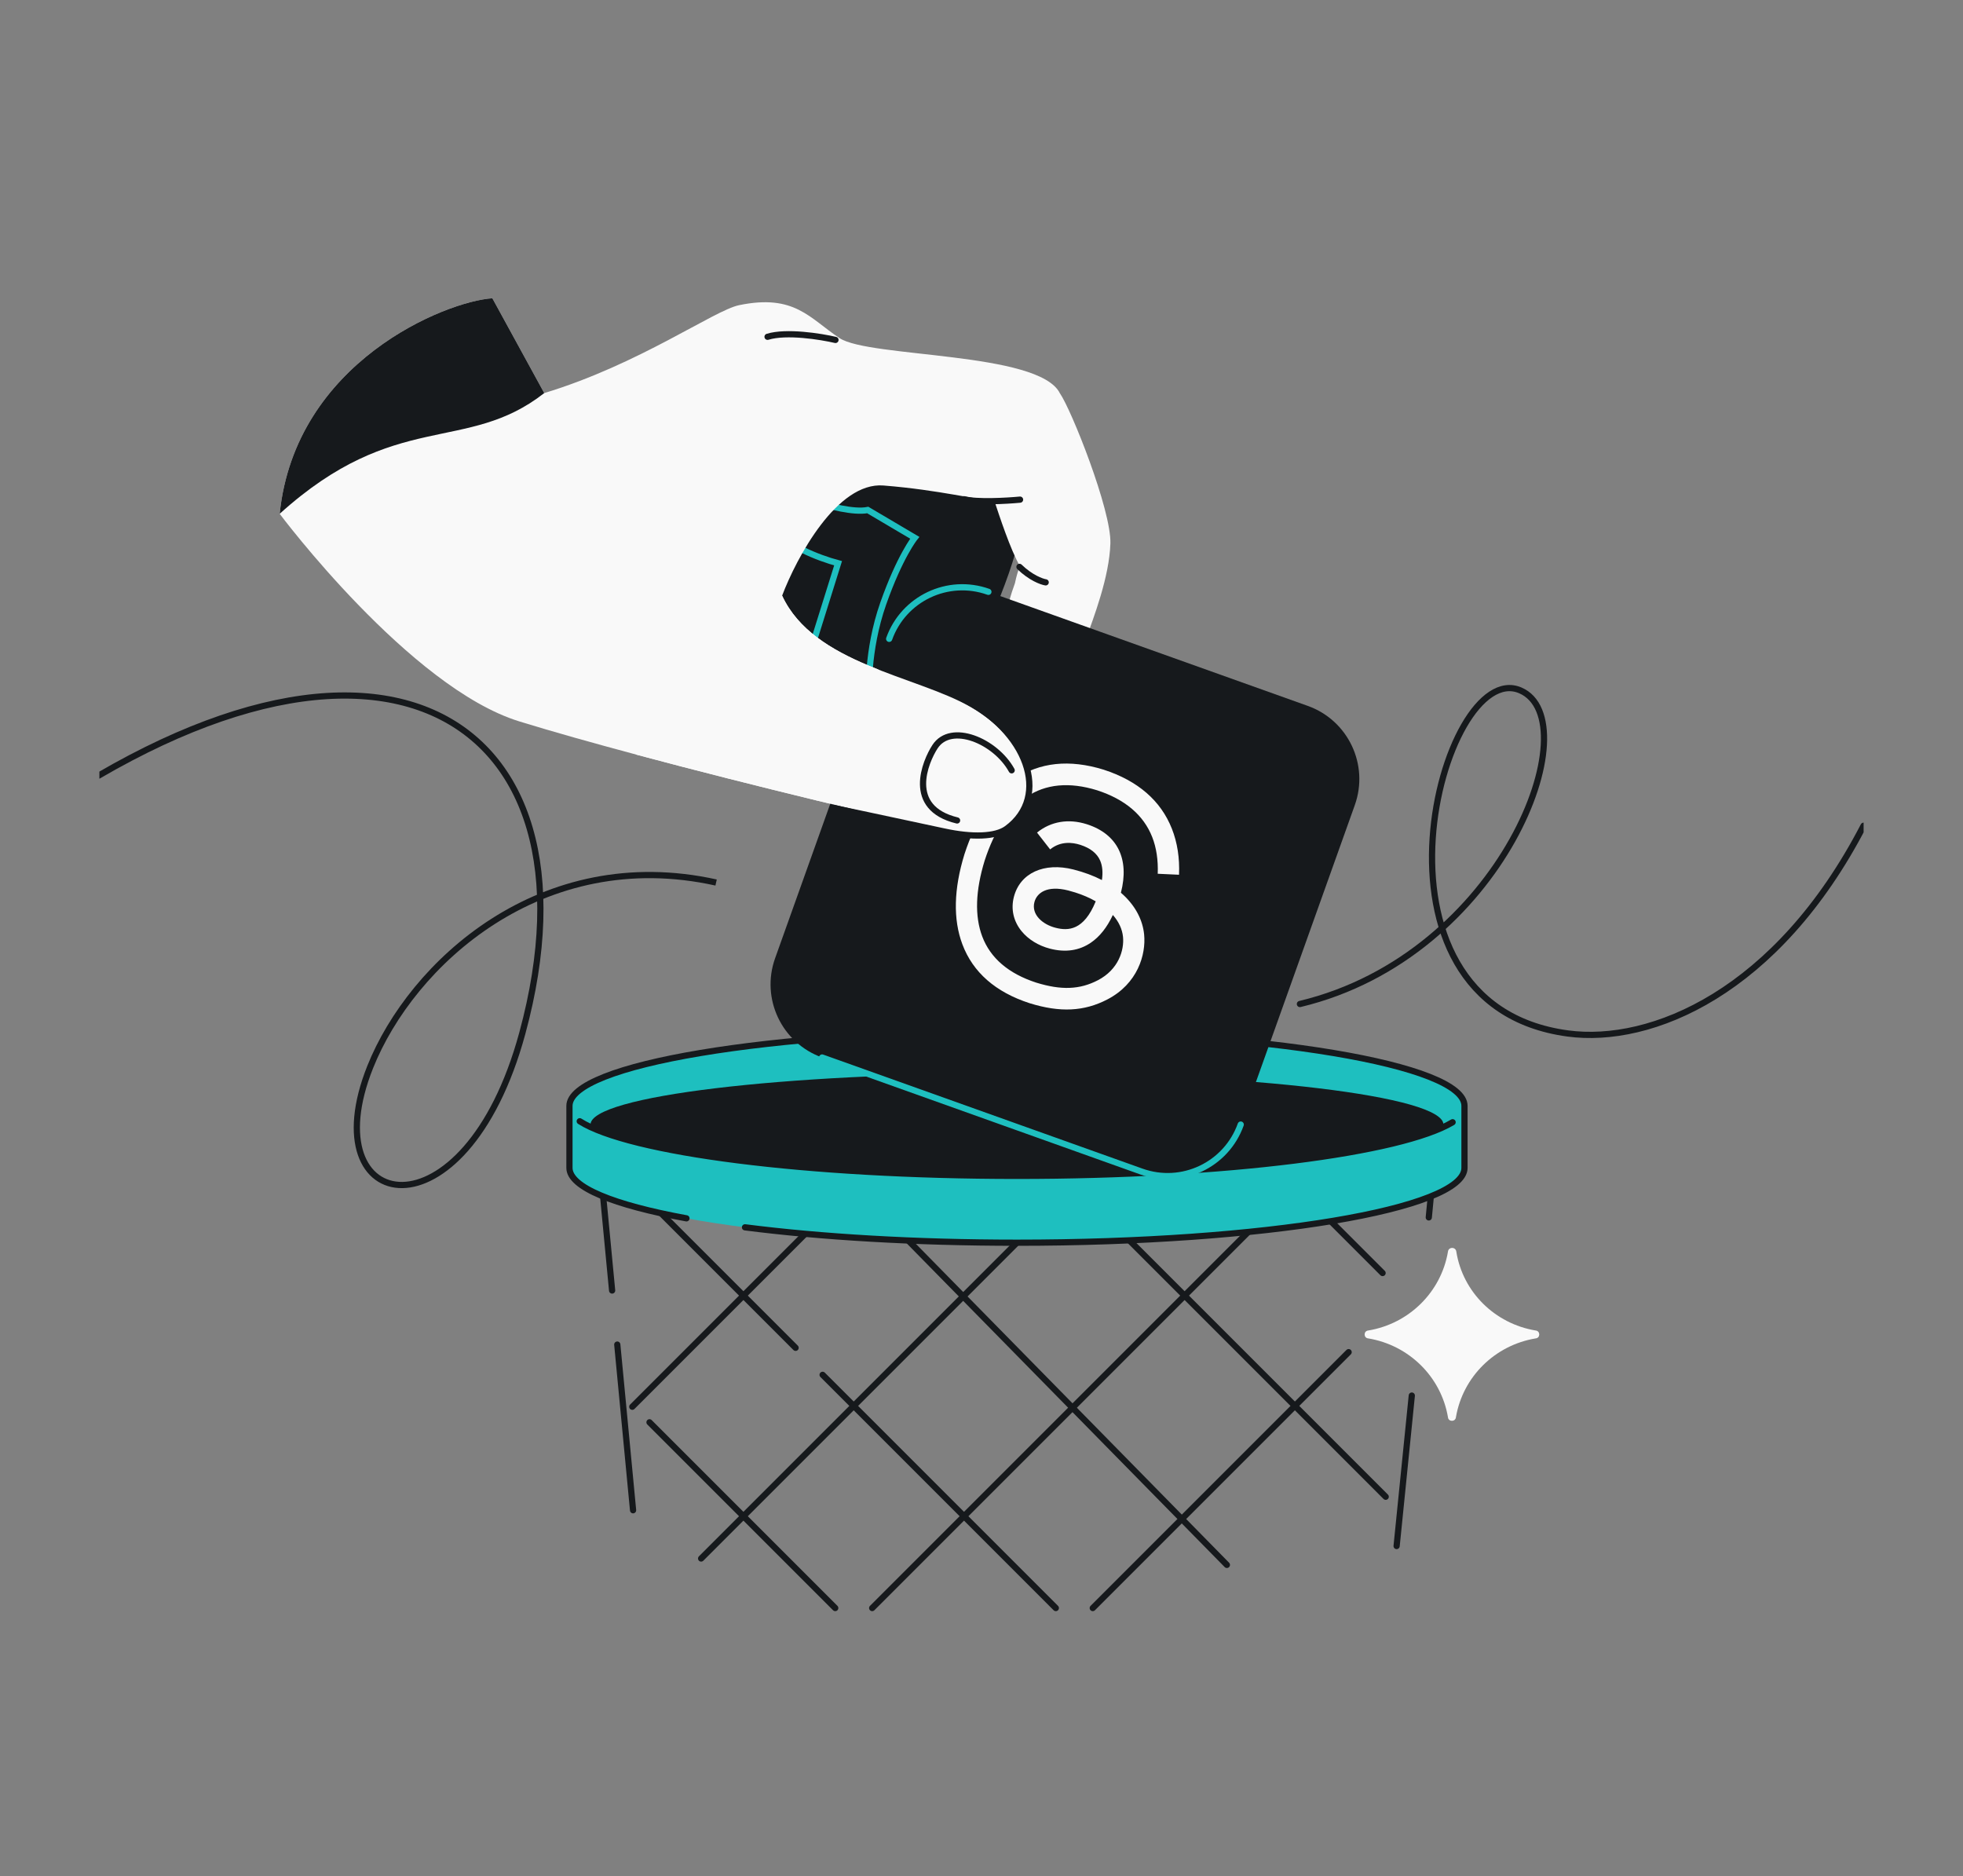
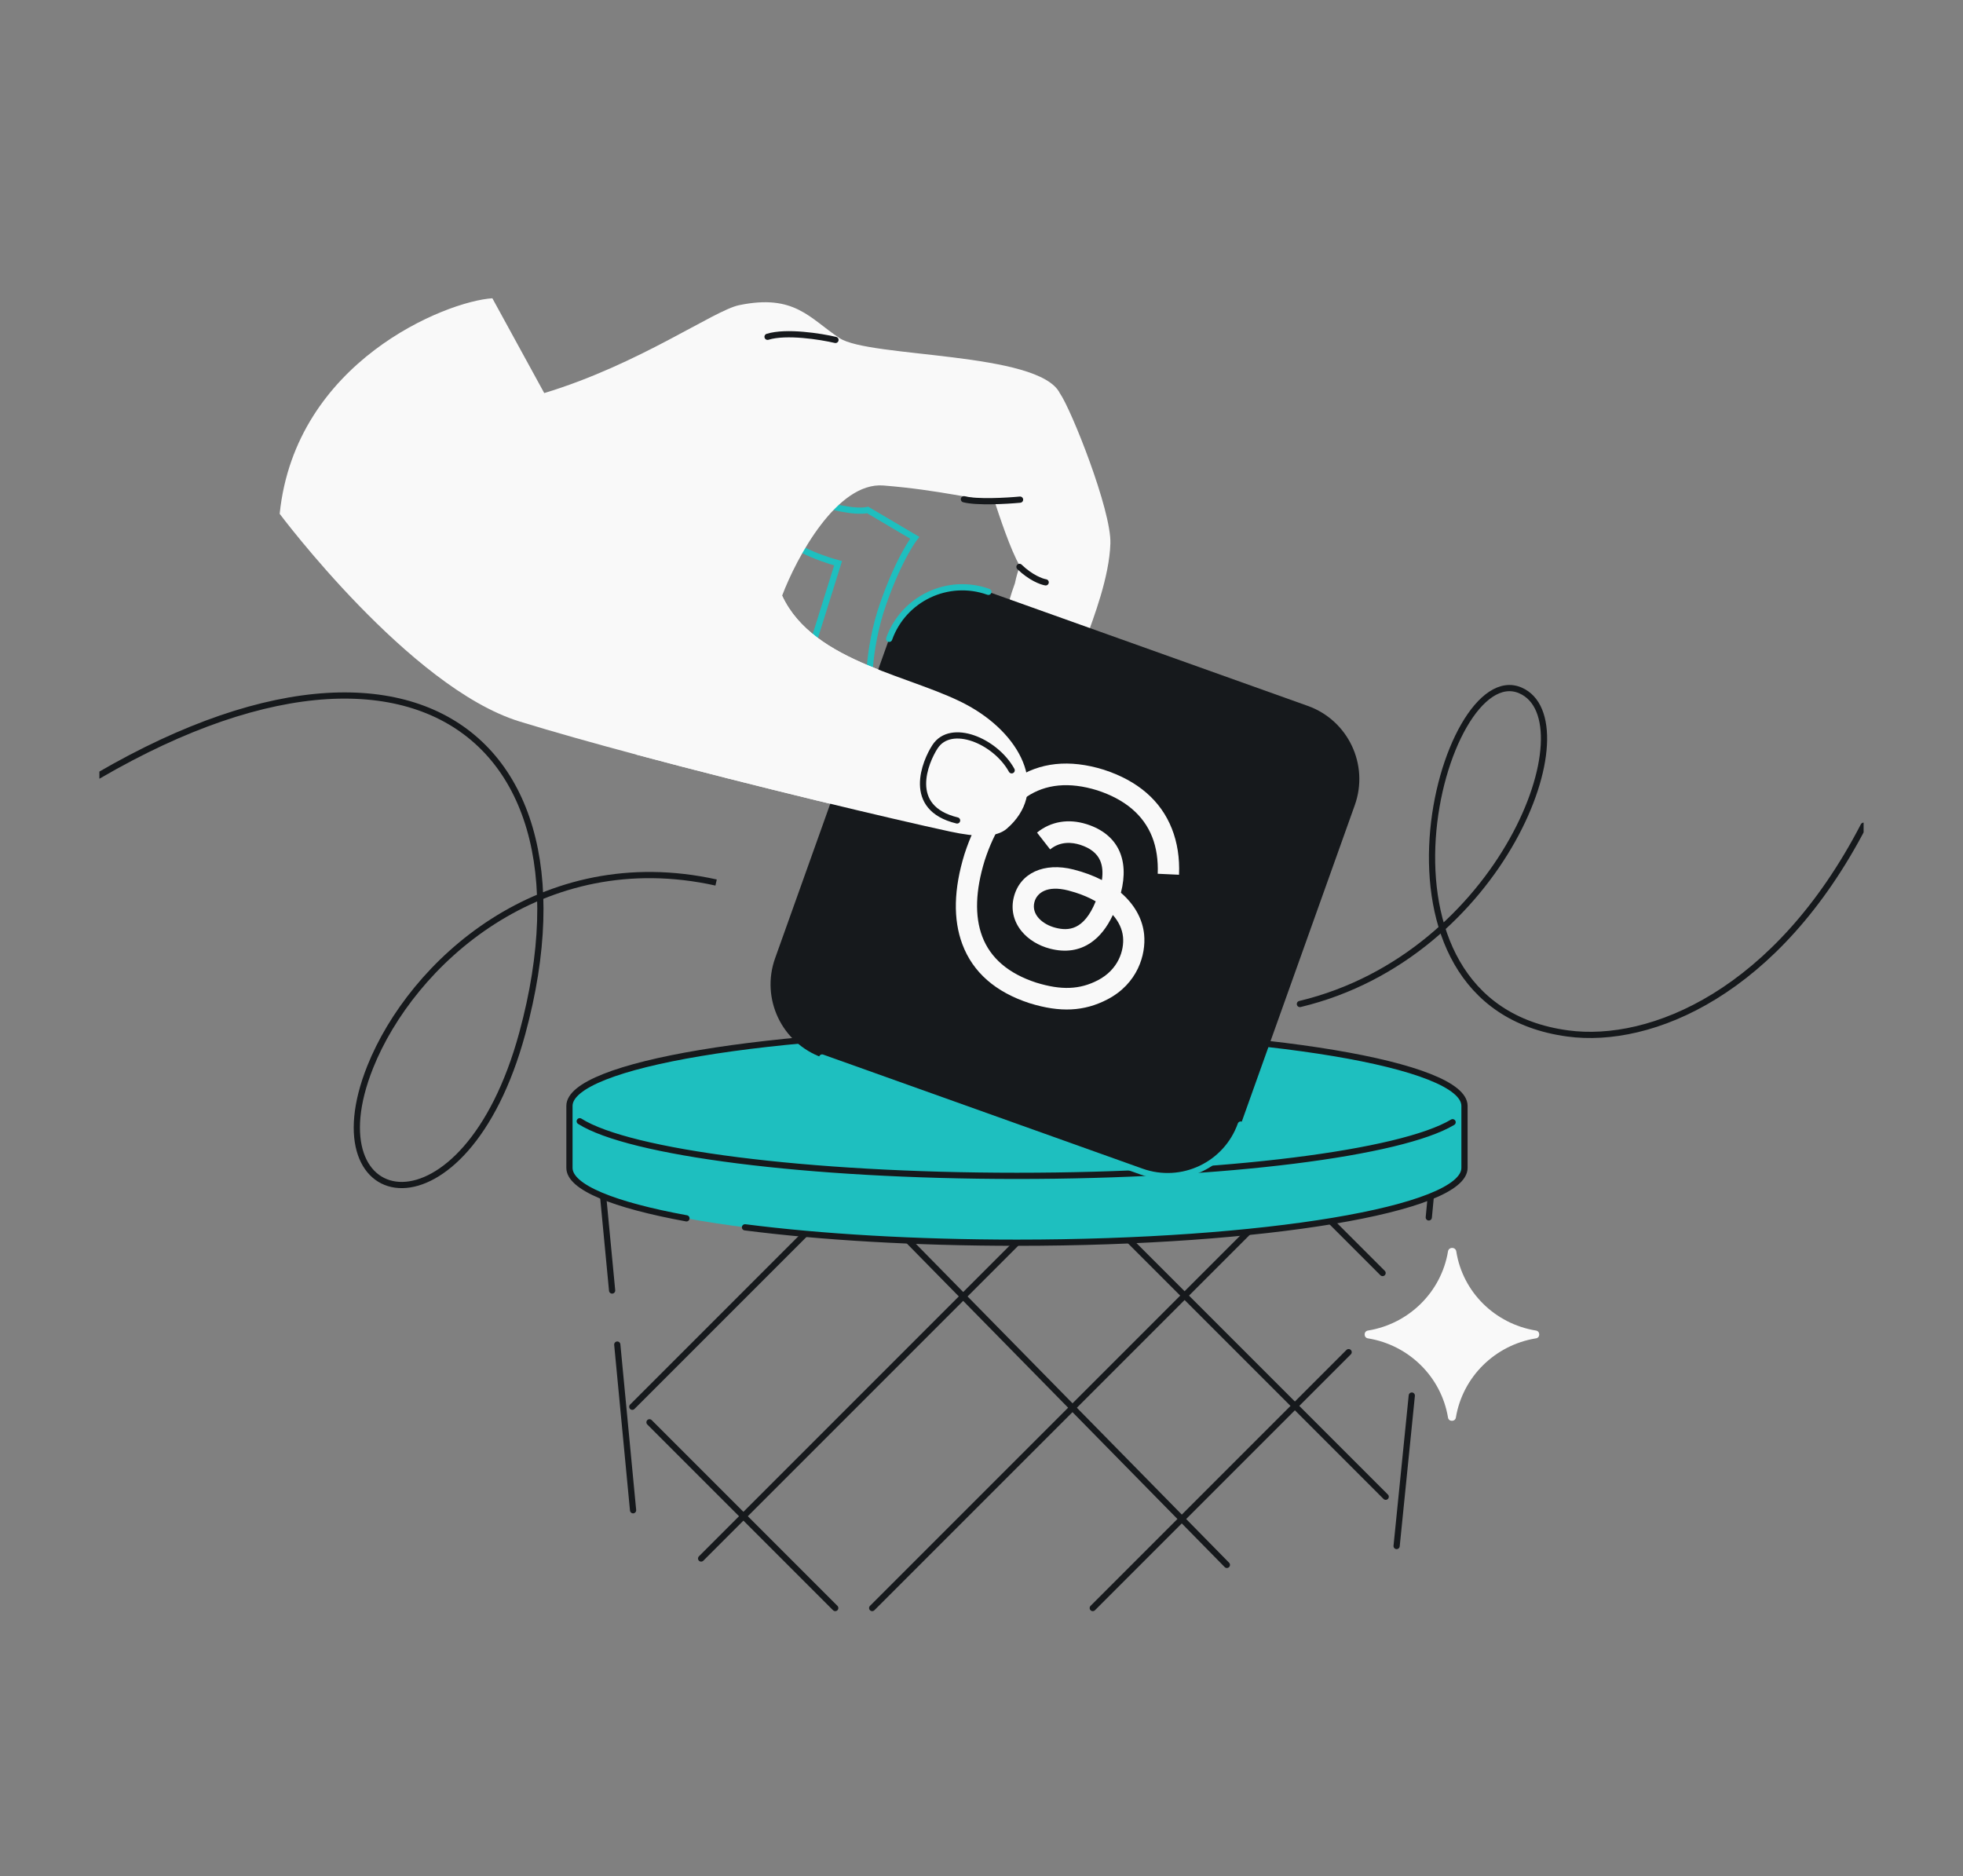
<svg xmlns="http://www.w3.org/2000/svg" width="632" height="604" viewBox="0 0 632 604" fill="none">
  <rect x="0" y="0" width="632" height="604" fill="#808080" stroke="none" />
  <g clip-path="url(#clip0_829_168)">
    <path d="M449.65 497.714L454.538 449.274M460.008 391.921L461.285 378.543C461.285 366.676 401.351 357.056 327.419 357.056C253.487 357.056 193.553 366.676 193.553 378.543L197.075 415.456M203.822 486.196L198.735 432.859" stroke="#16191C" stroke-width="2" stroke-linecap="round" />
    <path d="M268.91 517.678L209.11 457.877" stroke="#16191C" stroke-width="2" stroke-linecap="round" />
-     <path d="M209.785 387.534L256.151 433.901M339.929 517.678L264.847 442.597" stroke="#16191C" stroke-width="2" stroke-linecap="round" />
    <path d="M280.803 387.534L395.002 503.786" stroke="#16191C" stroke-width="2" stroke-linecap="round" />
    <path d="M351.823 387.534L446.136 481.847" stroke="#16191C" stroke-width="2" stroke-linecap="round" />
    <path d="M422.841 387.534L445.131 409.824" stroke="#16191C" stroke-width="2" stroke-linecap="round" />
    <path d="M351.821 517.678L434.199 435.3" stroke="#16191C" stroke-width="2" stroke-linecap="round" />
    <path d="M410.948 387.534L280.803 517.678" stroke="#16191C" stroke-width="2" stroke-linecap="round" />
    <path d="M339.927 387.534L225.732 501.729" stroke="#16191C" stroke-width="2" stroke-linecap="round" />
    <path d="M268.909 387.534L203.568 452.875" stroke="#16191C" stroke-width="2" stroke-linecap="round" />
    <path d="M327.419 400.067C406.994 400.067 471.501 389.282 471.501 375.978V356.024C471.501 342.72 406.994 331.935 327.419 331.935C247.845 331.935 183.338 342.72 183.338 356.024V375.978C183.338 389.282 247.845 400.067 327.419 400.067Z" fill="#1EBFBF" />
    <path d="M221.01 392.22C197.61 387.937 183.338 382.236 183.338 375.978V356.024C183.338 342.72 247.845 331.935 327.419 331.935C406.994 331.935 471.501 342.72 471.501 356.024V375.978C471.501 389.282 406.994 400.067 327.419 400.067C294.481 400.067 264.124 398.219 239.855 395.11" stroke="#16191C" stroke-width="2" stroke-linecap="round" />
-     <path d="M327.42 345.504C251.591 345.504 190.119 352.9 190.119 362.024C190.119 362.336 190.191 362.647 190.333 362.955C200.828 367.074 230.922 375.626 267.339 376.882C285.486 377.946 305.874 378.543 327.42 378.543C347.758 378.543 367.064 378.011 384.428 377.056C430.034 374.427 456.901 366.335 464.634 362.618C464.692 362.421 464.721 362.223 464.721 362.024C464.721 352.9 403.249 345.504 327.42 345.504Z" fill="#16191C" />
    <path d="M186.648 360.963C202.544 371.066 259.542 378.543 327.42 378.543C394.585 378.543 451.098 371.222 467.678 361.28" stroke="#16191C" stroke-width="2" stroke-linecap="round" />
-     <path d="M327.821 173.442L323.258 145.309L275.807 141L244.424 190.803C247.368 197.755 257.2 213.103 272.979 218.885C292.703 226.113 295.811 238.135 303.818 228.103C312.018 217.828 326.866 182.851 327.821 173.442Z" fill="#16191C" />
    <path d="M262.98 161.644C266.587 162.868 274.916 165.089 279.377 164.187L294.517 173.128C294.517 173.128 289.727 179.057 284.354 194.325C278.982 209.592 279.748 223.902 279.748 223.902L260.139 212.323L269.826 181.326C263.889 179.746 251.556 175.161 249.722 169.454" stroke="#1EBFBF" stroke-width="2" />
    <path d="M312.37 227.527C329.886 237.531 337.482 255.275 324.144 266.778C320.751 269.704 314.403 269.543 305.822 267.689C287.388 263.708 243.072 253.165 204.921 242.951C191.022 239.229 177.94 235.552 167.228 232.251C131.876 221.359 90.043 165.41 90.043 165.41C95.077 116.38 143.632 96.976 158.519 96.024L175.225 126.545C205.836 117.271 229.86 99.921 237.947 98.245C255.848 94.537 260.66 102.478 270.303 108.852C279.946 115.227 334.552 113.135 341.233 126.6C344.915 131.834 357.84 164.284 357.497 174.961C357.155 185.639 352.276 198.486 349.13 207.005C347.143 212.387 342.301 221.984 340.392 224.375C333.355 233.193 319.007 225.097 321.389 209.209C322.044 204.843 324.087 194.977 326.768 187.753C327.219 185.592 327.76 183.702 328.37 182.24C325.328 177.043 321.754 166.093 320.072 161.021C314.427 161.087 303.074 157.782 284.438 156.297C269.53 155.109 256.473 179.447 251.808 191.764C261.986 213.753 294.853 217.523 312.37 227.527Z" fill="#F9F9F9" />
    <path d="M286.27 205.663C290.914 192.66 305.219 185.883 318.222 190.527L421.049 227.249C434.051 231.893 440.828 246.198 436.184 259.201L399.462 362.028C394.819 375.03 380.514 381.807 367.511 377.163L264.684 340.441C251.681 335.798 244.904 321.492 249.548 308.49L286.27 205.663Z" fill="#16191C" />
    <path d="M264.684 340.441L367.511 377.163C380.514 381.807 394.819 375.03 399.462 362.028M318.222 190.527C305.219 185.883 290.914 192.66 286.27 205.663" stroke="#1EBFBF" stroke-width="2" stroke-linecap="round" />
-     <path d="M158.518 96.023L175.225 126.544C150.079 146.235 127.416 131.594 90.042 165.409C95.076 116.38 143.631 96.975 158.518 96.023Z" fill="#16191C" />
    <path d="M308.137 264.125C289.084 258.653 298.303 247.438 301.867 241.043C307.645 234.936 319.875 242.272 325.709 247.983M268.986 109.435C264.22 108.32 253.173 106.557 247.119 108.422M328.414 160.848C324.118 161.257 314.488 161.803 310.344 160.716M336.665 187.478C335.352 187.27 331.826 185.981 328.226 182.495" stroke="#16191C" stroke-width="2" stroke-linecap="round" />
    <path d="M361.727 288.157C361.452 287.899 361.171 287.646 360.883 287.397C363.692 276.52 359.79 268.547 350 265.374C349.955 265.36 349.911 265.346 349.867 265.332C343.999 263.472 338.325 264.429 333.876 268.035L338.098 273.446C341.421 270.753 345.173 271.144 347.766 271.966C347.796 271.975 347.826 271.985 347.856 271.995C351.08 273.039 353.219 274.751 354.217 277.083C354.942 278.78 355.126 280.866 354.769 283.312C352.059 281.917 349.009 280.786 345.638 279.926C336.14 277.507 328.42 281.046 326.426 288.732C325.415 292.631 326.28 296.535 328.86 299.725C331.042 302.421 334.314 304.439 338.072 305.408C343.035 306.687 347.451 306.039 351.2 303.482C354.047 301.54 356.391 298.598 358.295 294.557C360.175 296.697 361.312 299.09 361.56 301.611C361.982 305.896 360.111 312.126 353.45 315.577C347.615 318.599 341.68 318.826 333.609 316.333C324.699 313.435 318.852 308.43 316.23 301.455C313.775 294.923 314.043 286.699 317.028 277.009C320.171 267.369 324.69 260.492 330.46 256.568C336.621 252.377 344.284 251.654 353.236 254.419C362.211 257.338 368.171 262.394 370.953 269.449C372.316 272.909 372.905 276.903 372.738 281.289L379.595 281.607C379.822 276.214 379.059 271.264 377.3 266.802C373.734 257.756 366.352 251.361 355.361 247.793L355.317 247.779C344.299 244.37 334.673 245.389 326.705 250.808C319.615 255.631 314.174 263.744 310.535 274.921L310.526 274.948L310.518 274.974C307.053 286.207 306.826 295.973 309.843 303.999C313.234 313.019 320.515 319.398 331.484 322.959L331.528 322.973C341.324 326.004 349.024 325.629 356.497 321.758C366.274 316.693 368.998 307.324 368.36 300.84C367.902 296.19 365.608 291.804 361.727 288.157ZM339.822 298.673C335.661 297.608 331.996 294.427 333.033 290.43C333.801 287.467 337.061 284.922 343.905 286.665C344.689 286.865 345.451 287.082 346.193 287.318C348.635 288.092 350.843 289.053 352.776 290.165C348.935 299.592 343.894 299.722 339.822 298.673Z" fill="#F9F9F9" />
    <path d="M312.37 227.528C329.887 237.532 337.483 255.276 324.145 266.778C320.752 269.705 314.404 269.544 305.823 267.69C287.389 263.709 243.072 253.165 204.922 242.951L251.809 191.765C261.987 213.754 294.854 217.523 312.37 227.528Z" fill="#F9F9F9" />
    <path d="M308.14 264.126C291.471 260.094 297.959 245.113 301.026 240.394C306.144 232.52 320.489 238.507 325.712 247.985" stroke="#16191C" stroke-width="2" stroke-linecap="round" />
    <path d="M-0.82 271.42C119.198 181.524 196.377 228.867 168.155 332.651C149.667 400.641 100.067 391.301 119.198 343.473C132.521 310.166 174.257 271.636 230.553 284.109" stroke="#16191C" stroke-width="2" />
    <path d="M600 265.826C572.148 319.532 531.601 336.318 504.745 332.701C434.328 323.22 464.292 211.461 489.464 222.249C511.924 231.875 483.875 307.572 418.512 323.22" stroke="#16191C" stroke-width="2" stroke-linecap="round" />
    <path d="M440.522 430.873C438.963 430.746 438.964 428.466 440.522 428.326C453.655 426.143 463.965 415.954 466.174 402.975C466.325 401.333 468.724 401.333 468.875 402.975C470.961 415.954 481.271 426.143 494.404 428.326C495.962 428.466 495.963 430.746 494.404 430.873C481.271 433.057 470.961 443.245 468.752 456.224C468.607 457.797 466.306 457.798 466.174 456.224C463.965 443.245 453.655 433.057 440.522 430.873Z" fill="#F9F9F9" />
-     <path d="M309.705 224.86C330.574 235.071 338.463 256.321 324.145 266.778C320.532 269.417 313.031 269.641 304 267.691C285.565 263.709 268.338 260.1 268.338 260.1" stroke="#16191C" stroke-width="2" stroke-linecap="round" />
  </g>
  <defs>
    <clipPath id="clip0_829_168">
      <rect x="32" y="32" width="568" height="540" rx="48" fill="white" />
    </clipPath>
  </defs>
</svg>